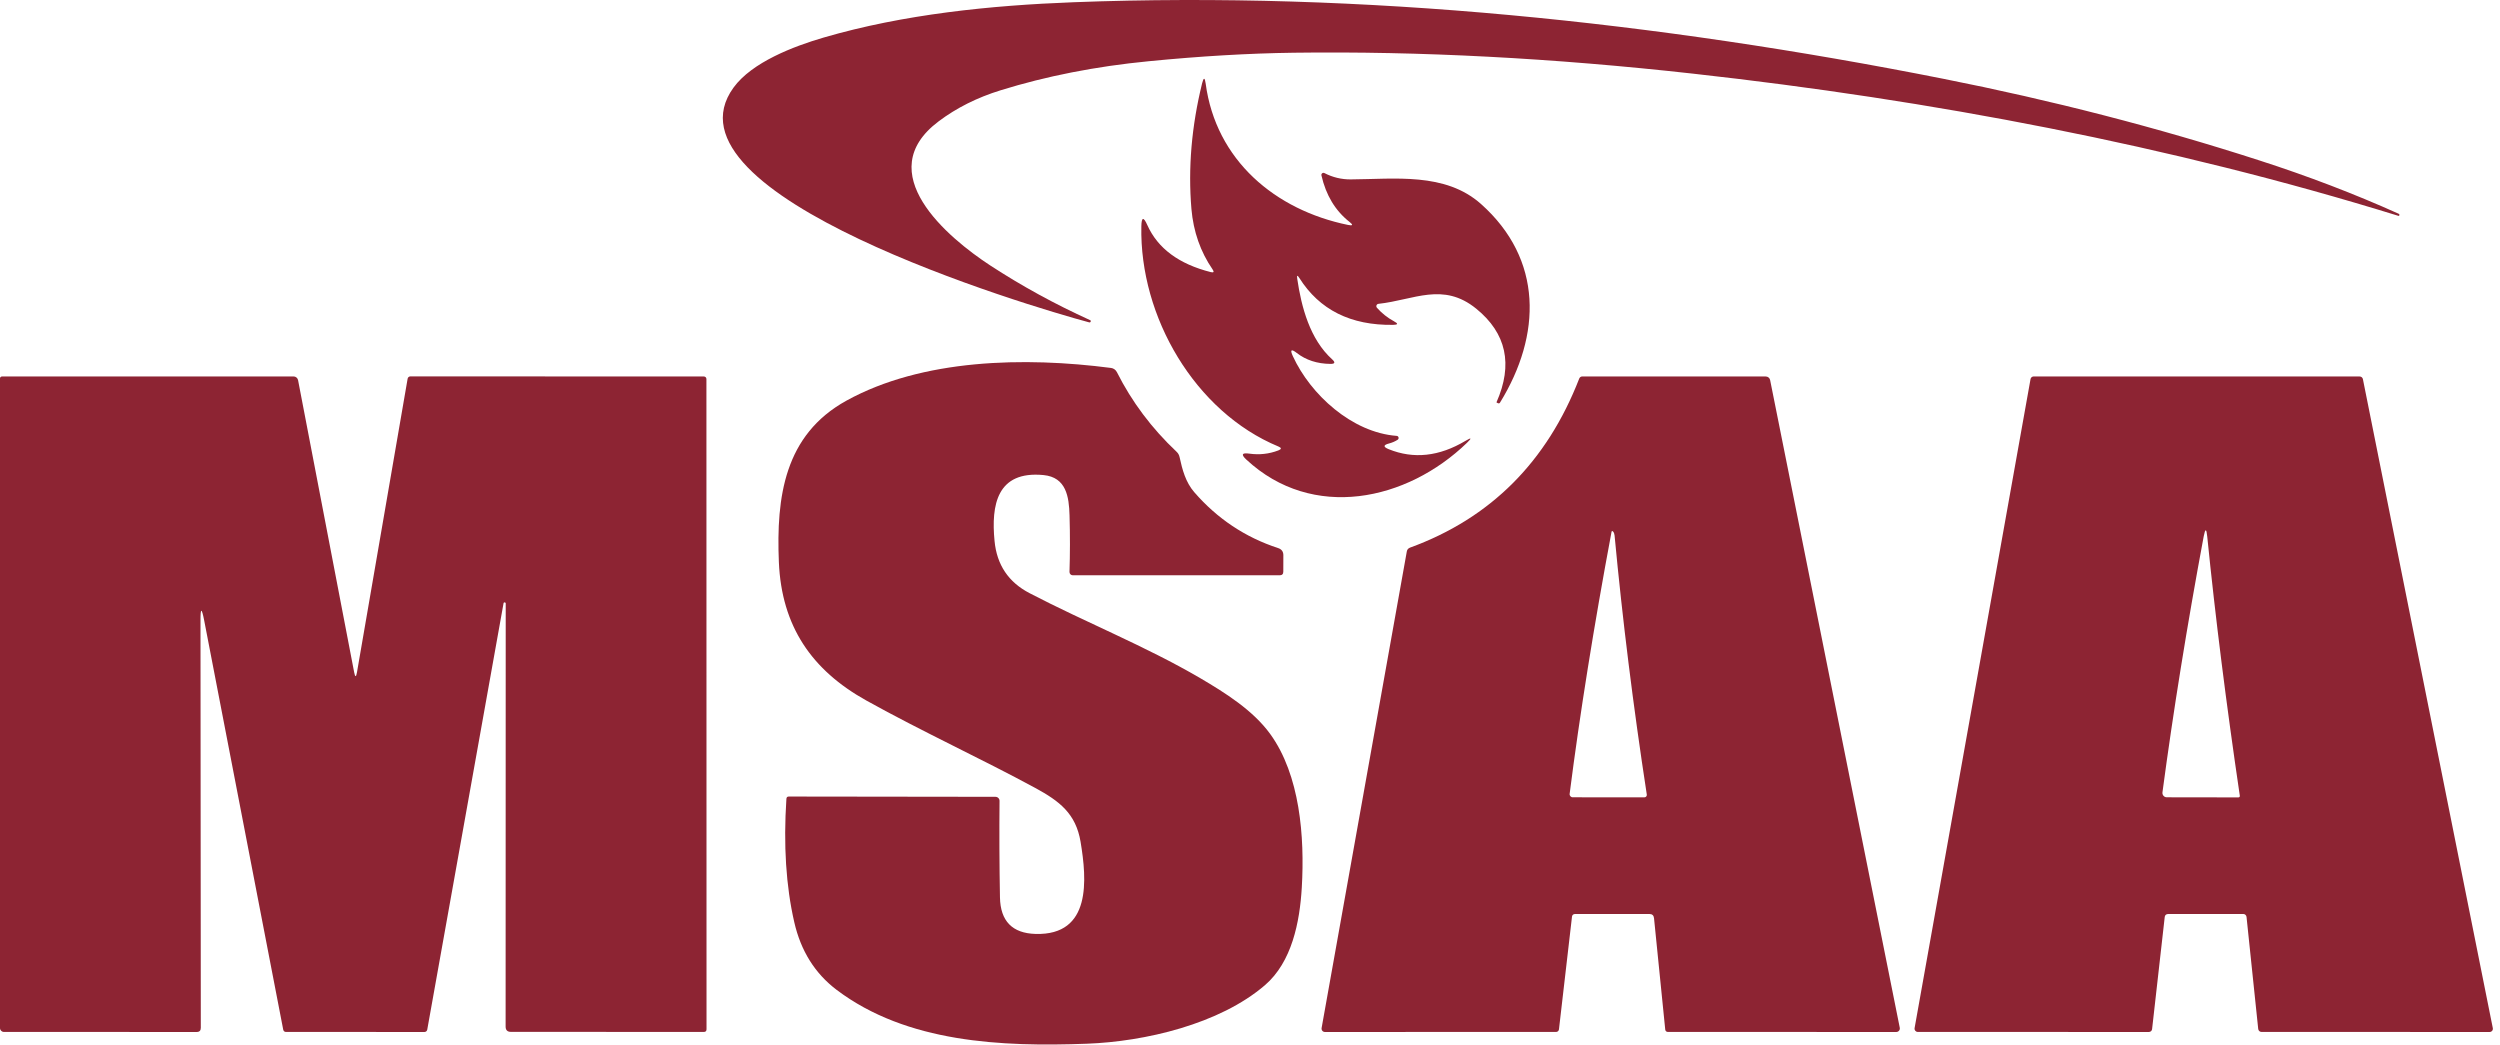
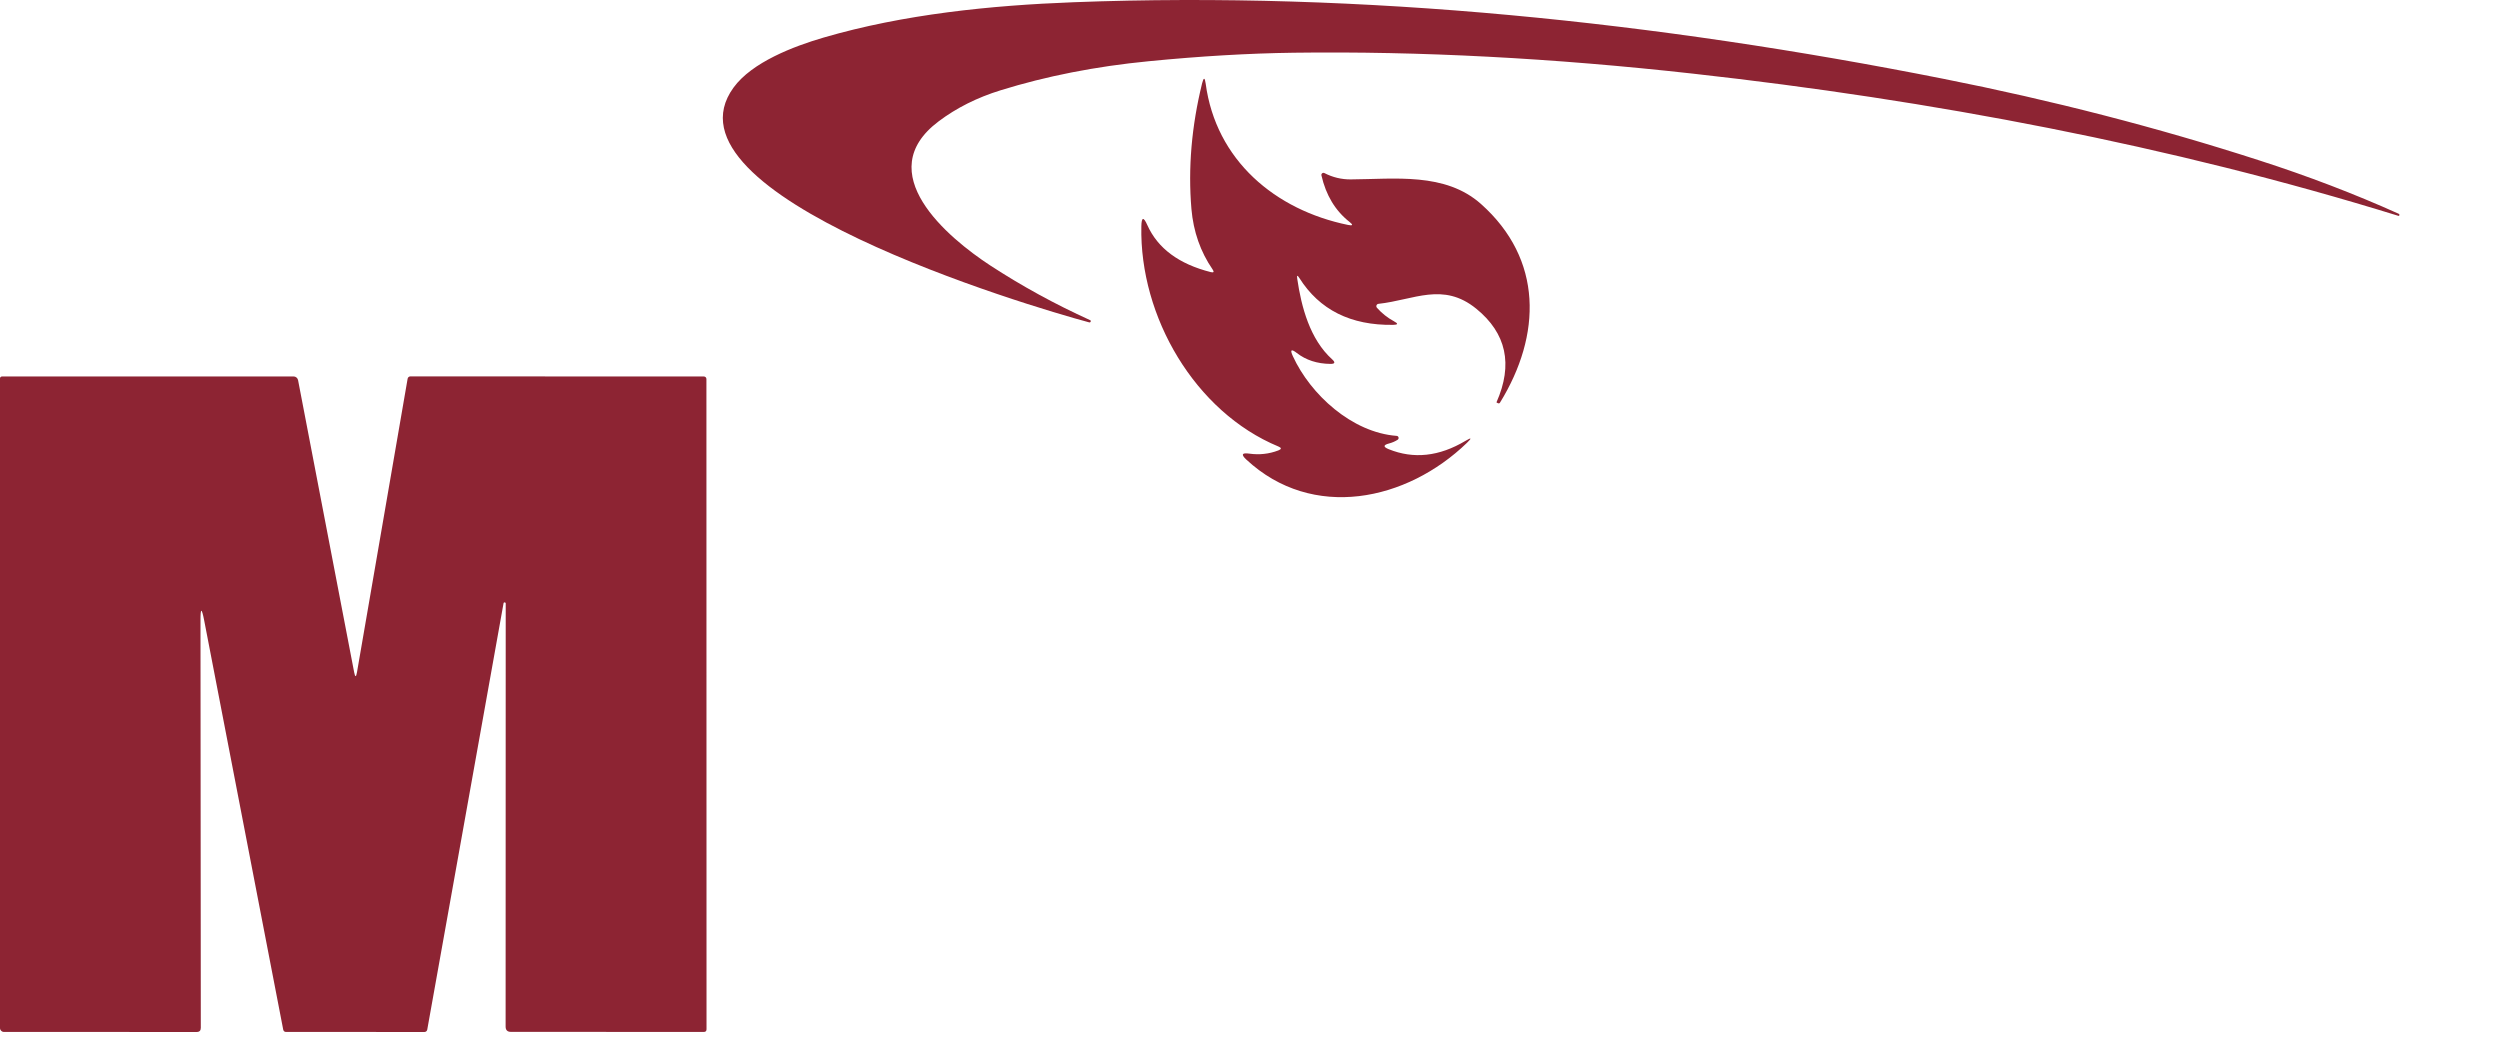
<svg xmlns="http://www.w3.org/2000/svg" width="146" height="61" viewBox="0 0 146 61" fill="none">
  <path d="M140.077 12.481C140.124 12.502 140.136 12.537 140.118 12.583V12.586C140.108 12.608 140.096 12.614 140.074 12.608C126.718 8.473 112.752 5.846 98.878 4.302C90.692 3.39 82.92 2.983 75.556 3.079C72.917 3.114 70.094 3.281 67.083 3.576C63.987 3.877 61.106 4.444 58.438 5.272C57.064 5.697 55.858 6.302 54.816 7.087C50.83 10.08 55.331 13.867 57.83 15.502C59.663 16.699 61.608 17.763 63.661 18.696C63.699 18.712 63.711 18.74 63.696 18.777V18.78C63.68 18.82 63.652 18.836 63.609 18.827C60.048 17.874 38.281 11.386 42.837 5.117C43.916 3.632 46.351 2.704 48.104 2.192C52.769 0.831 57.858 0.313 62.706 0.13C79.629 -0.515 96.766 1.287 113.465 4.596C119.839 5.859 125.999 7.447 131.942 9.367C134.78 10.282 137.494 11.318 140.077 12.481Z" fill="#8D2433" />
  <path d="M75.758 16.274C76 17.936 76.502 19.816 77.796 20.985C77.997 21.165 77.963 21.255 77.694 21.252C76.921 21.243 76.267 21.029 75.736 20.616C75.404 20.359 75.327 20.421 75.504 20.802C76.527 23.032 78.947 25.259 81.564 25.455C81.685 25.464 81.722 25.619 81.62 25.684C81.468 25.78 81.301 25.852 81.124 25.898C80.776 25.988 80.77 26.1 81.102 26.233C82.557 26.823 84.049 26.661 85.584 25.746C85.941 25.532 85.969 25.573 85.671 25.861C82.16 29.258 76.657 30.439 72.784 26.838C72.47 26.547 72.526 26.432 72.951 26.491C73.543 26.575 74.111 26.512 74.654 26.305C74.849 26.23 74.849 26.153 74.657 26.075C69.793 24.059 66.543 18.498 66.655 13.213C66.667 12.673 66.782 12.648 67.002 13.141C67.61 14.503 68.847 15.421 70.712 15.892C70.882 15.933 70.916 15.883 70.817 15.737C70.107 14.704 69.694 13.526 69.579 12.201C69.378 9.819 69.586 7.375 70.203 4.866C70.293 4.509 70.361 4.512 70.411 4.878C71.006 9.357 74.471 12.267 78.733 13.138C79.009 13.194 79.033 13.135 78.813 12.961C77.982 12.307 77.436 11.401 77.172 10.244C77.148 10.142 77.253 10.061 77.346 10.108C77.827 10.356 78.339 10.48 78.878 10.477C81.437 10.464 84.393 10.049 86.487 11.91C90.119 15.142 90.032 19.565 87.6 23.513C87.572 23.56 87.532 23.569 87.482 23.547L87.408 23.51C87.395 23.504 87.392 23.495 87.399 23.485C88.369 21.28 87.975 19.462 86.214 18.029C84.272 16.451 82.582 17.518 80.501 17.744C80.389 17.756 80.339 17.89 80.414 17.974C80.696 18.293 81.028 18.557 81.412 18.765C81.664 18.898 81.645 18.969 81.363 18.972C78.885 19.01 77.055 18.095 75.879 16.23C75.767 16.054 75.727 16.069 75.758 16.274Z" fill="#8D2433" />
-   <path d="M74.948 32.427L74.945 33.383C74.945 33.525 74.874 33.597 74.731 33.597H62.65C62.542 33.597 62.455 33.507 62.458 33.401C62.492 32.362 62.495 31.258 62.461 30.095C62.43 29.015 62.272 27.874 60.944 27.744C58.215 27.48 57.877 29.499 58.082 31.596C58.215 32.989 58.897 34.003 60.129 34.642C63.404 36.348 66.884 37.728 70.079 39.595C71.549 40.458 73.168 41.475 74.173 42.855C75.922 45.262 76.198 48.872 76.025 51.828C75.907 53.854 75.445 56.183 73.872 57.535C71.217 59.818 66.841 60.829 63.478 60.953C58.485 61.139 52.961 60.898 48.867 57.814C47.598 56.856 46.77 55.538 46.385 53.854C45.901 51.744 45.749 49.344 45.926 46.651C45.932 46.562 45.979 46.515 46.069 46.518L58.137 46.534C58.271 46.537 58.376 46.642 58.373 46.773C58.355 48.624 58.364 50.504 58.398 52.405C58.423 53.791 59.118 54.505 60.482 54.542C63.752 54.632 63.472 51.366 63.106 49.164C62.83 47.511 61.872 46.785 60.464 46.019C57.319 44.313 53.863 42.728 50.594 40.91C47.396 39.13 45.644 36.565 45.486 32.827C45.328 29.019 45.808 25.399 49.431 23.398C53.87 20.951 59.837 20.833 64.884 21.488C65.029 21.506 65.156 21.596 65.225 21.73C66.096 23.463 67.259 25.014 68.711 26.382C68.804 26.469 68.863 26.575 68.888 26.698C69.046 27.427 69.241 28.163 69.744 28.742C71.087 30.29 72.718 31.379 74.644 32.009C74.846 32.074 74.948 32.213 74.948 32.427Z" fill="#8D2433" />
  <path d="M29.407 35.231L24.95 60.137C24.934 60.212 24.869 60.268 24.795 60.268L16.693 60.265C16.619 60.265 16.557 60.212 16.541 60.137L11.923 36.227C11.777 35.479 11.706 35.485 11.709 36.248L11.727 60.026C11.727 60.187 11.647 60.268 11.489 60.268L0.226 60.265C0.102 60.265 0 60.162 0 60.038V22.099C0 22.037 0.05 21.987 0.112 21.987L17.143 21.984C17.27 21.984 17.382 22.074 17.407 22.201L20.682 39.257C20.741 39.564 20.797 39.564 20.849 39.254L23.805 22.117C23.818 22.04 23.886 21.981 23.966 21.981L41.106 21.987C41.19 21.987 41.255 22.052 41.255 22.136L41.261 60.106C41.261 60.212 41.209 60.265 41.106 60.265L29.838 60.261C29.63 60.261 29.528 60.159 29.528 59.951L29.534 35.24C29.534 35.206 29.509 35.181 29.475 35.178C29.441 35.175 29.413 35.197 29.407 35.231Z" fill="#8D2433" />
-   <path d="M96.319 53.376L91.968 53.379C91.887 53.379 91.816 53.441 91.806 53.522L91.043 60.116C91.034 60.2 90.963 60.265 90.879 60.265L77.374 60.268C77.25 60.268 77.16 60.156 77.182 60.035L82.157 32.21C82.176 32.095 82.241 32.021 82.349 31.98C87.045 30.265 90.339 26.974 92.228 22.105C92.259 22.03 92.331 21.984 92.408 21.984L103.121 21.987C103.245 21.987 103.351 22.074 103.375 22.195L110.947 60.023C110.971 60.15 110.875 60.268 110.745 60.268L97.399 60.265C97.321 60.265 97.256 60.206 97.25 60.128L96.595 53.624C96.58 53.46 96.487 53.376 96.319 53.376ZM94.111 31.075C93.081 36.583 92.265 41.679 91.667 46.36C91.654 46.468 91.738 46.562 91.847 46.562L96.034 46.565C96.121 46.565 96.186 46.487 96.173 46.403C95.376 41.205 94.75 36.162 94.291 31.27C94.281 31.174 94.254 31.1 94.207 31.047C94.154 30.991 94.123 31 94.111 31.075Z" fill="#8D2433" />
-   <path d="M126.421 53.546L125.682 60.1C125.673 60.196 125.593 60.268 125.493 60.268L111.998 60.265C111.88 60.265 111.79 60.159 111.812 60.041L118.583 22.139C118.598 22.049 118.679 21.984 118.769 21.984L137.807 21.987C137.897 21.987 137.974 22.052 137.993 22.139L145.58 60.041C145.604 60.159 145.515 60.268 145.397 60.268L132.069 60.265C131.973 60.265 131.892 60.19 131.88 60.094L131.197 53.546C131.185 53.45 131.104 53.376 131.008 53.376L126.607 53.379C126.511 53.379 126.43 53.45 126.421 53.546ZM130.806 46.478C130.012 41.096 129.377 36.047 128.902 31.329C128.855 30.855 128.787 30.852 128.697 31.32C127.72 36.565 126.917 41.549 126.287 46.276C126.269 46.428 126.387 46.562 126.539 46.562L130.729 46.568C130.775 46.568 130.813 46.524 130.806 46.478Z" fill="#8D2433" />
</svg>